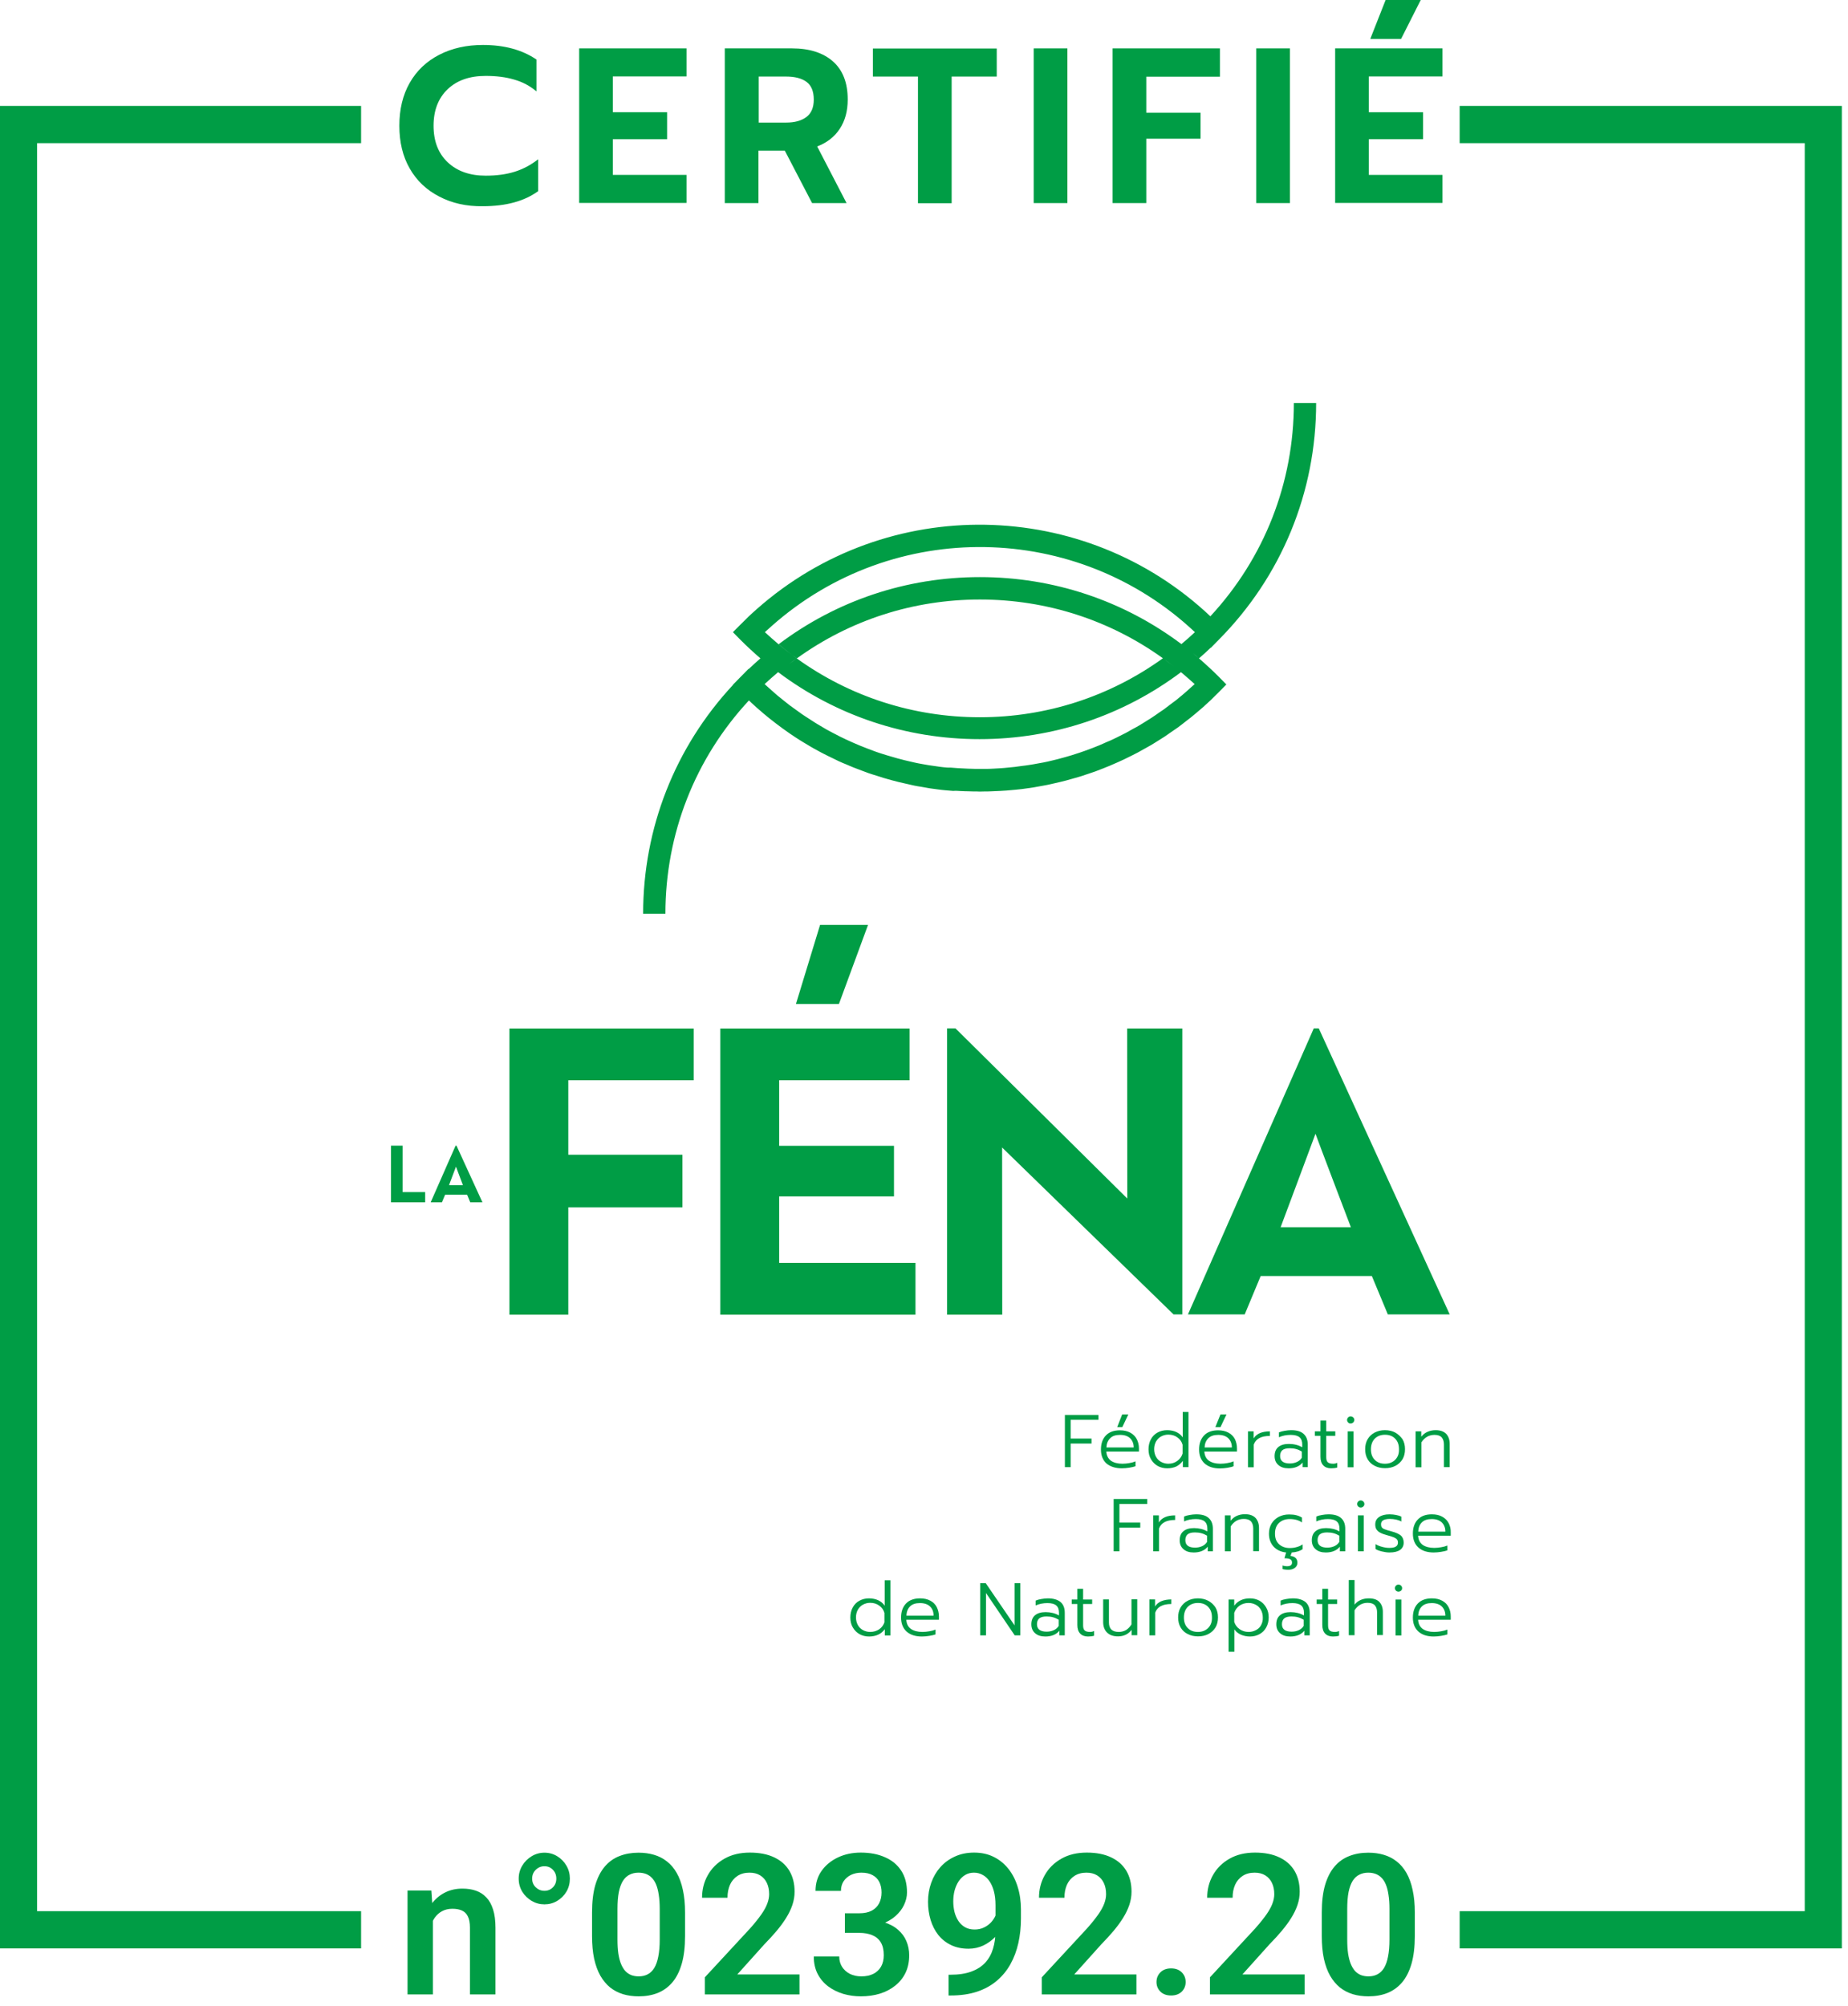
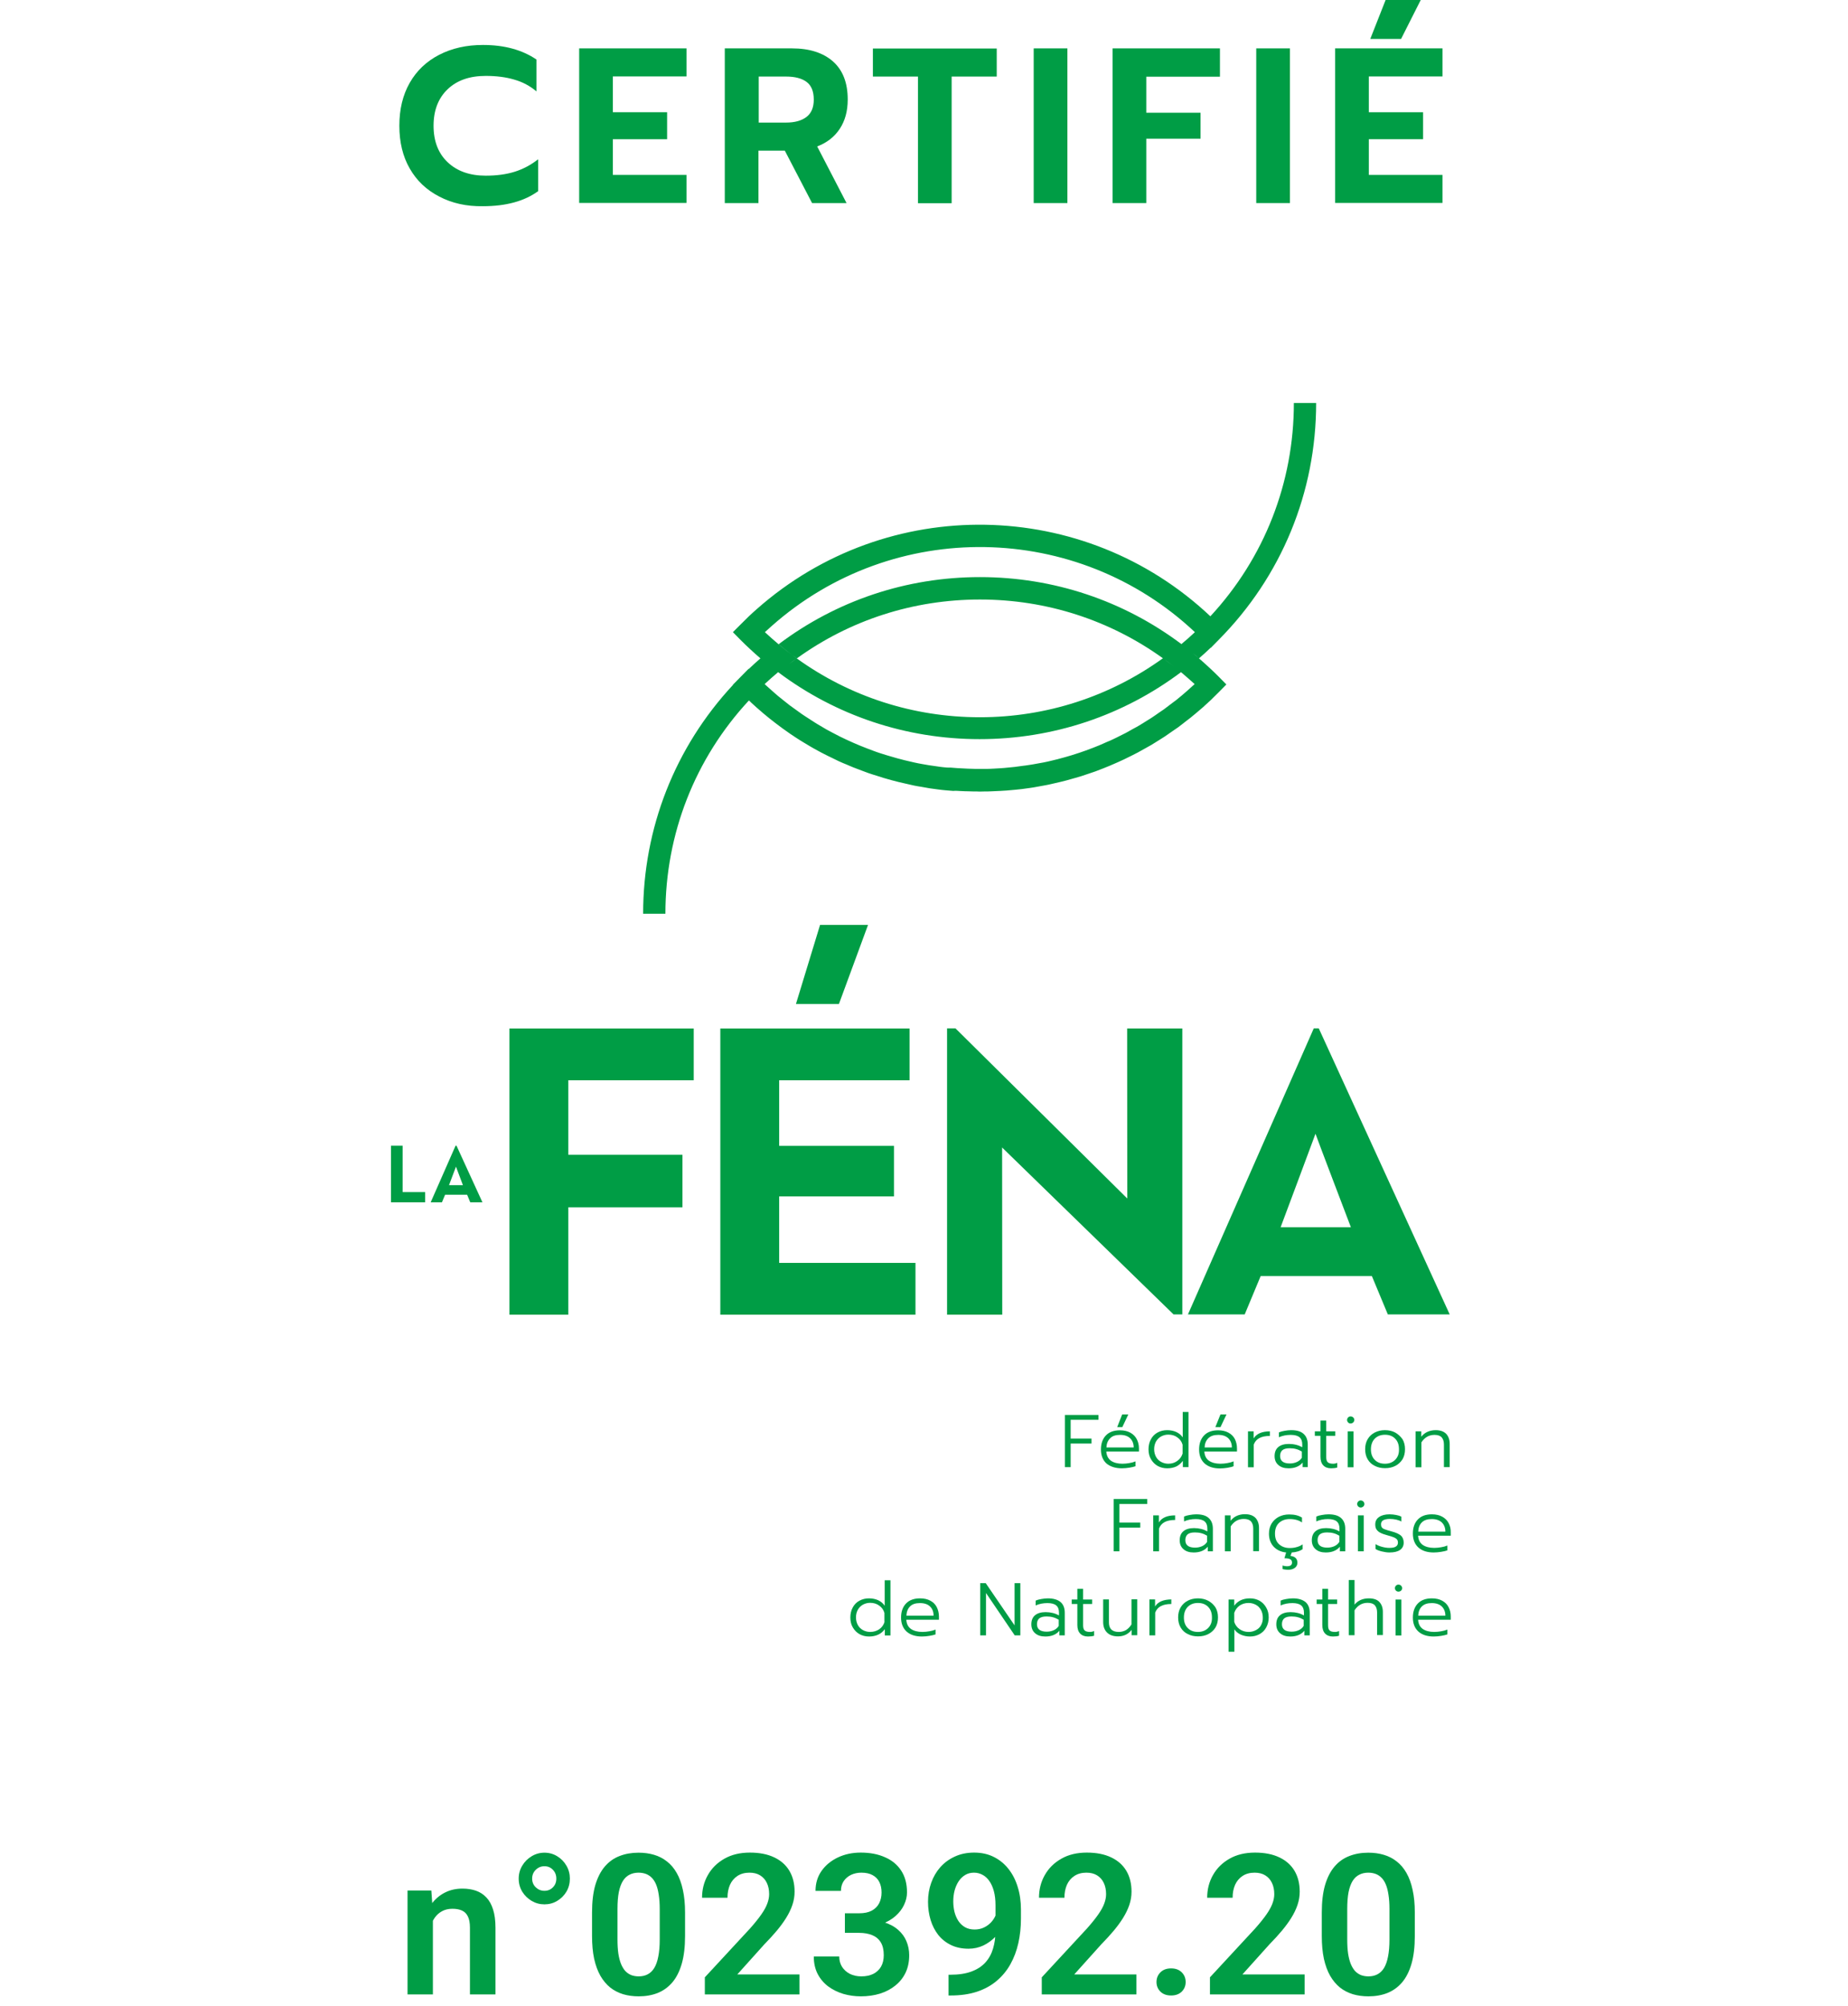
<svg xmlns="http://www.w3.org/2000/svg" width="141" height="153" viewBox="0 0 141 153" fill="none">
-   <path d="M0 148.62V8.08H27.55V10.92H2.83V145.78H27.55H111.37H137.7V10.92H111.37V8.08H140.53V148.62H111.37V145.78H27.55V148.62H0Z" fill="#009D45" />
  <path d="M33.029 145.897V152.13H31.095V144.205H32.911L33.029 145.897ZM32.721 147.882H32.15C32.154 147.306 32.233 146.783 32.384 146.315C32.535 145.846 32.748 145.443 33.021 145.106C33.3 144.769 33.629 144.51 34.01 144.33C34.391 144.149 34.816 144.059 35.284 144.059C35.665 144.059 36.01 144.112 36.317 144.22C36.625 144.327 36.888 144.498 37.108 144.733C37.333 144.967 37.504 145.275 37.621 145.655C37.743 146.031 37.804 146.495 37.804 147.047V152.13H35.856V147.032C35.856 146.671 35.802 146.385 35.695 146.175C35.592 145.965 35.441 145.817 35.24 145.729C35.045 145.641 34.803 145.597 34.515 145.597C34.218 145.597 33.956 145.658 33.732 145.78C33.512 145.897 33.326 146.061 33.175 146.271C33.029 146.481 32.916 146.722 32.838 146.996C32.76 147.269 32.721 147.565 32.721 147.882Z" fill="#009D45" />
  <path d="M39.576 143.297C39.576 142.936 39.667 142.606 39.847 142.308C40.028 142.005 40.267 141.766 40.565 141.59C40.863 141.41 41.188 141.319 41.539 141.319C41.896 141.319 42.221 141.41 42.513 141.59C42.806 141.766 43.041 142.005 43.217 142.308C43.392 142.606 43.48 142.936 43.48 143.297C43.48 143.663 43.392 143.995 43.217 144.293C43.041 144.586 42.806 144.82 42.513 144.996C42.221 145.172 41.896 145.26 41.539 145.26C41.188 145.26 40.863 145.172 40.565 144.996C40.267 144.82 40.028 144.586 39.847 144.293C39.667 143.995 39.576 143.663 39.576 143.297ZM40.602 143.297C40.602 143.561 40.695 143.783 40.88 143.963C41.066 144.139 41.285 144.227 41.539 144.227C41.798 144.227 42.013 144.139 42.184 143.963C42.36 143.788 42.447 143.566 42.447 143.297C42.447 143.028 42.36 142.804 42.184 142.623C42.013 142.442 41.798 142.352 41.539 142.352C41.285 142.352 41.066 142.442 40.88 142.623C40.695 142.804 40.602 143.028 40.602 143.297Z" fill="#009D45" />
  <path d="M52.269 145.882V147.677C52.269 148.497 52.186 149.198 52.02 149.779C51.854 150.36 51.615 150.836 51.303 151.207C50.99 151.573 50.617 151.844 50.182 152.02C49.747 152.191 49.264 152.276 48.732 152.276C48.307 152.276 47.911 152.223 47.545 152.115C47.179 152.003 46.849 151.832 46.556 151.603C46.268 151.368 46.019 151.07 45.809 150.709C45.604 150.348 45.446 149.916 45.333 149.413C45.226 148.91 45.172 148.331 45.172 147.677V145.882C45.172 145.062 45.255 144.364 45.421 143.788C45.592 143.212 45.834 142.74 46.146 142.374C46.459 142.008 46.832 141.742 47.267 141.576C47.701 141.405 48.185 141.319 48.717 141.319C49.147 141.319 49.542 141.373 49.904 141.481C50.27 141.588 50.597 141.756 50.885 141.986C51.178 142.211 51.427 142.504 51.632 142.865C51.837 143.221 51.993 143.651 52.101 144.154C52.213 144.652 52.269 145.228 52.269 145.882ZM50.336 147.941V145.611C50.336 145.201 50.311 144.845 50.263 144.542C50.218 144.234 50.153 143.973 50.065 143.758C49.977 143.544 49.867 143.37 49.735 143.238C49.603 143.102 49.452 143.002 49.281 142.938C49.11 142.875 48.922 142.843 48.717 142.843C48.463 142.843 48.236 142.894 48.036 142.997C47.836 143.094 47.667 143.251 47.531 143.465C47.394 143.68 47.289 143.966 47.216 144.322C47.147 144.674 47.113 145.104 47.113 145.611V147.941C47.113 148.351 47.135 148.71 47.179 149.017C47.228 149.325 47.296 149.588 47.384 149.808C47.477 150.028 47.587 150.209 47.714 150.35C47.846 150.487 47.997 150.589 48.168 150.658C48.339 150.721 48.527 150.753 48.732 150.753C48.99 150.753 49.218 150.702 49.413 150.599C49.613 150.497 49.782 150.336 49.918 150.116C50.055 149.891 50.157 149.601 50.226 149.244C50.299 148.883 50.336 148.448 50.336 147.941Z" fill="#009D45" />
  <path d="M61 150.607V152.13H53.778V150.826L57.242 147.084C57.604 146.673 57.889 146.317 58.099 146.014C58.309 145.712 58.458 145.438 58.546 145.194C58.639 144.945 58.685 144.708 58.685 144.484C58.685 144.156 58.627 143.871 58.51 143.627C58.392 143.378 58.221 143.185 57.997 143.048C57.777 142.911 57.506 142.843 57.184 142.843C56.827 142.843 56.522 142.926 56.268 143.092C56.019 143.253 55.829 143.478 55.697 143.766C55.57 144.054 55.507 144.383 55.507 144.755H53.566C53.566 144.125 53.712 143.551 54.005 143.033C54.298 142.511 54.718 142.093 55.265 141.781C55.812 141.468 56.461 141.312 57.213 141.312C57.946 141.312 58.566 141.434 59.074 141.678C59.581 141.918 59.967 142.259 60.231 142.704C60.494 143.148 60.626 143.678 60.626 144.293C60.626 144.635 60.57 144.972 60.458 145.304C60.346 145.636 60.187 145.965 59.982 146.293C59.782 146.615 59.542 146.942 59.264 147.274C58.986 147.606 58.675 147.945 58.334 148.292L56.254 150.607H61Z" fill="#009D45" />
  <path d="M64.464 145.941H65.555C65.941 145.941 66.258 145.875 66.508 145.743C66.761 145.607 66.95 145.421 67.072 145.187C67.198 144.947 67.262 144.671 67.262 144.359C67.262 144.051 67.206 143.785 67.094 143.561C66.981 143.331 66.81 143.155 66.581 143.033C66.356 142.906 66.068 142.843 65.717 142.843C65.433 142.843 65.172 142.899 64.933 143.011C64.698 143.124 64.51 143.285 64.369 143.495C64.232 143.7 64.164 143.946 64.164 144.234H62.223C62.223 143.658 62.374 143.153 62.677 142.718C62.985 142.279 63.4 141.935 63.922 141.686C64.445 141.437 65.028 141.312 65.673 141.312C66.376 141.312 66.991 141.429 67.518 141.664C68.05 141.893 68.463 142.233 68.756 142.682C69.054 143.131 69.203 143.688 69.203 144.352C69.203 144.669 69.127 144.986 68.976 145.304C68.829 145.616 68.612 145.9 68.324 146.153C68.041 146.402 67.692 146.605 67.277 146.761C66.867 146.913 66.395 146.988 65.863 146.988H64.464V145.941ZM64.464 147.435V146.402H65.863C66.464 146.402 66.984 146.473 67.423 146.615C67.867 146.752 68.234 146.947 68.522 147.201C68.81 147.45 69.022 147.74 69.159 148.072C69.3 148.404 69.371 148.761 69.371 149.142C69.371 149.64 69.279 150.084 69.093 150.475C68.907 150.86 68.646 151.188 68.309 151.456C67.977 151.725 67.587 151.93 67.138 152.071C66.688 152.208 66.202 152.276 65.68 152.276C65.226 152.276 64.784 152.215 64.354 152.093C63.929 151.966 63.546 151.778 63.204 151.529C62.862 151.275 62.592 150.958 62.391 150.577C62.191 150.192 62.091 149.745 62.091 149.237H64.032C64.032 149.53 64.103 149.791 64.244 150.021C64.391 150.25 64.591 150.431 64.845 150.563C65.104 150.69 65.394 150.753 65.717 150.753C66.073 150.753 66.378 150.69 66.632 150.563C66.891 150.431 67.089 150.245 67.225 150.006C67.362 149.762 67.43 149.471 67.43 149.134C67.43 148.734 67.355 148.409 67.203 148.16C67.052 147.911 66.835 147.728 66.552 147.611C66.273 147.494 65.941 147.435 65.555 147.435H64.464Z" fill="#009D45" />
  <path d="M72.374 150.629H72.513C73.143 150.629 73.675 150.548 74.11 150.387C74.55 150.226 74.904 149.999 75.172 149.706C75.446 149.408 75.643 149.054 75.765 148.644C75.892 148.229 75.956 147.77 75.956 147.267V145.333C75.956 144.923 75.914 144.564 75.831 144.256C75.748 143.944 75.631 143.683 75.48 143.473C75.333 143.263 75.16 143.107 74.96 143.004C74.76 142.897 74.545 142.843 74.315 142.843C74.061 142.843 73.837 142.901 73.641 143.019C73.446 143.136 73.28 143.297 73.143 143.502C73.011 143.702 72.909 143.934 72.836 144.198C72.767 144.462 72.733 144.74 72.733 145.033C72.733 145.316 72.765 145.587 72.828 145.846C72.897 146.105 72.997 146.334 73.129 146.534C73.265 146.734 73.436 146.893 73.641 147.01C73.846 147.123 74.086 147.179 74.359 147.179C74.618 147.179 74.852 147.13 75.062 147.032C75.277 146.93 75.463 146.796 75.619 146.63C75.775 146.459 75.895 146.271 75.978 146.066C76.066 145.856 76.115 145.643 76.124 145.428L76.805 145.721C76.805 146.078 76.73 146.429 76.578 146.776C76.432 147.123 76.224 147.438 75.956 147.721C75.692 147.999 75.385 148.224 75.033 148.395C74.681 148.561 74.303 148.644 73.898 148.644C73.395 148.644 72.95 148.551 72.565 148.365C72.179 148.18 71.854 147.923 71.591 147.596C71.332 147.264 71.136 146.883 71.005 146.454C70.873 146.019 70.807 145.555 70.807 145.062C70.807 144.549 70.888 144.068 71.049 143.619C71.21 143.165 71.442 142.767 71.744 142.425C72.052 142.079 72.423 141.808 72.858 141.612C73.292 141.412 73.781 141.312 74.323 141.312C74.884 141.312 75.385 141.422 75.824 141.642C76.263 141.861 76.637 142.167 76.945 142.557C77.252 142.943 77.487 143.4 77.648 143.927C77.814 144.454 77.897 145.03 77.897 145.655V146.337C77.897 146.996 77.831 147.621 77.699 148.212C77.567 148.802 77.365 149.342 77.091 149.83C76.818 150.318 76.469 150.741 76.044 151.097C75.624 151.454 75.121 151.73 74.535 151.925C73.954 152.115 73.29 152.211 72.543 152.211H72.374V150.629Z" fill="#009D45" />
  <path d="M86.708 150.607V152.13H79.486V150.826L82.95 147.084C83.312 146.673 83.597 146.317 83.807 146.014C84.017 145.712 84.166 145.438 84.254 145.194C84.347 144.945 84.393 144.708 84.393 144.484C84.393 144.156 84.335 143.871 84.218 143.627C84.1 143.378 83.929 143.185 83.705 143.048C83.485 142.911 83.214 142.843 82.892 142.843C82.535 142.843 82.23 142.926 81.976 143.092C81.727 143.253 81.537 143.478 81.405 143.766C81.278 144.054 81.215 144.383 81.215 144.755H79.274C79.274 144.125 79.42 143.551 79.713 143.033C80.006 142.511 80.426 142.093 80.973 141.781C81.52 141.468 82.169 141.312 82.921 141.312C83.654 141.312 84.274 141.434 84.781 141.678C85.289 141.918 85.675 142.259 85.939 142.704C86.202 143.148 86.334 143.678 86.334 144.293C86.334 144.635 86.278 144.972 86.166 145.304C86.053 145.636 85.895 145.965 85.69 146.293C85.49 146.615 85.25 146.942 84.972 147.274C84.694 147.606 84.383 147.945 84.042 148.292L81.962 150.607H86.708Z" fill="#009D45" />
  <path d="M88.239 151.185C88.239 150.892 88.339 150.646 88.539 150.445C88.739 150.245 89.01 150.145 89.352 150.145C89.694 150.145 89.965 150.245 90.165 150.445C90.365 150.646 90.465 150.892 90.465 151.185C90.465 151.473 90.365 151.717 90.165 151.918C89.965 152.113 89.694 152.211 89.352 152.211C89.01 152.211 88.739 152.113 88.539 151.918C88.339 151.717 88.239 151.473 88.239 151.185Z" fill="#009D45" />
  <path d="M99.54 150.607V152.13H92.318V150.826L95.782 147.084C96.144 146.673 96.429 146.317 96.639 146.014C96.849 145.712 96.998 145.438 97.086 145.194C97.179 144.945 97.225 144.708 97.225 144.484C97.225 144.156 97.167 143.871 97.05 143.627C96.932 143.378 96.761 143.185 96.537 143.048C96.317 142.911 96.046 142.843 95.724 142.843C95.367 142.843 95.062 142.926 94.808 143.092C94.559 143.253 94.369 143.478 94.237 143.766C94.11 144.054 94.047 144.383 94.047 144.755H92.106C92.106 144.125 92.252 143.551 92.545 143.033C92.838 142.511 93.258 142.093 93.805 141.781C94.352 141.468 95.001 141.312 95.753 141.312C96.486 141.312 97.106 141.434 97.614 141.678C98.121 141.918 98.507 142.259 98.771 142.704C99.034 143.148 99.166 143.678 99.166 144.293C99.166 144.635 99.11 144.972 98.998 145.304C98.885 145.636 98.727 145.965 98.522 146.293C98.322 146.615 98.082 146.942 97.804 147.274C97.526 147.606 97.216 147.945 96.874 148.292L94.794 150.607H99.54Z" fill="#009D45" />
  <path d="M107.948 145.882V147.677C107.948 148.497 107.865 149.198 107.699 149.779C107.533 150.36 107.294 150.836 106.981 151.207C106.669 151.573 106.295 151.844 105.861 152.02C105.426 152.191 104.943 152.276 104.41 152.276C103.986 152.276 103.59 152.223 103.224 152.115C102.858 152.003 102.528 151.832 102.235 151.603C101.947 151.368 101.698 151.07 101.488 150.709C101.283 150.348 101.124 149.916 101.012 149.413C100.905 148.91 100.851 148.331 100.851 147.677V145.882C100.851 145.062 100.934 144.364 101.1 143.788C101.271 143.212 101.512 142.74 101.825 142.374C102.137 142.008 102.511 141.742 102.946 141.576C103.38 141.405 103.864 141.319 104.396 141.319C104.825 141.319 105.221 141.373 105.582 141.481C105.948 141.588 106.276 141.756 106.564 141.986C106.857 142.211 107.106 142.504 107.311 142.865C107.516 143.221 107.672 143.651 107.78 144.154C107.892 144.652 107.948 145.228 107.948 145.882ZM106.014 147.941V145.611C106.014 145.201 105.99 144.845 105.941 144.542C105.897 144.234 105.831 143.973 105.743 143.758C105.656 143.544 105.546 143.37 105.414 143.238C105.282 143.102 105.131 143.002 104.96 142.938C104.789 142.875 104.601 142.843 104.396 142.843C104.142 142.843 103.915 142.894 103.715 142.997C103.514 143.094 103.346 143.251 103.209 143.465C103.073 143.68 102.968 143.966 102.894 144.322C102.826 144.674 102.792 145.104 102.792 145.611V147.941C102.792 148.351 102.814 148.71 102.858 149.017C102.906 149.325 102.975 149.588 103.063 149.808C103.156 150.028 103.265 150.209 103.392 150.35C103.524 150.487 103.676 150.589 103.846 150.658C104.017 150.721 104.205 150.753 104.41 150.753C104.669 150.753 104.896 150.702 105.092 150.599C105.292 150.497 105.46 150.336 105.597 150.116C105.734 149.891 105.836 149.601 105.905 149.244C105.978 148.883 106.014 148.448 106.014 147.941Z" fill="#009D45" />
  <path d="M81.25 111.91H81.69V110.11H83.28V109.73H81.69V108.3H83.81V107.93H81.25V111.91Z" fill="#009D45" />
  <path d="M85.6 112C85.79 112 85.98 111.98 86.17 111.95C86.37 111.92 86.52 111.88 86.64 111.84V111.47C86.5 111.53 86.35 111.57 86.17 111.6C86 111.63 85.82 111.65 85.64 111.65C85.27 111.65 84.98 111.57 84.76 111.42C84.55 111.26 84.43 111.03 84.41 110.72H86.9V110.48C86.9 110.21 86.84 109.98 86.73 109.77C86.62 109.56 86.46 109.4 86.24 109.28C86.02 109.16 85.76 109.1 85.45 109.1C84.99 109.1 84.63 109.23 84.38 109.49C84.13 109.75 84 110.11 84 110.56C84 111.02 84.14 111.37 84.42 111.63C84.71 111.87 85.1 112 85.6 112ZM84.7 109.71C84.87 109.53 85.13 109.45 85.46 109.45C85.8 109.45 86.05 109.54 86.23 109.71C86.4 109.88 86.5 110.11 86.5 110.41H84.42C84.43 110.12 84.52 109.89 84.7 109.71Z" fill="#009D45" />
  <path d="M85.63 108.86L86.09 107.89H85.62L85.24 108.86H85.63Z" fill="#009D45" />
  <path d="M90.25 111.43V111.91H90.68V107.7H90.24V109.64C90.12 109.46 89.96 109.33 89.75 109.23C89.55 109.14 89.31 109.09 89.05 109.09C88.78 109.09 88.54 109.15 88.32 109.27C88.1 109.39 87.93 109.56 87.81 109.79C87.69 110.01 87.63 110.27 87.63 110.55C87.63 110.84 87.69 111.09 87.82 111.31C87.95 111.53 88.12 111.7 88.33 111.82C88.55 111.94 88.79 112 89.06 112C89.32 112 89.55 111.95 89.75 111.86C89.93 111.77 90.1 111.63 90.25 111.43ZM89.14 111.65C88.94 111.65 88.76 111.6 88.59 111.51C88.43 111.42 88.29 111.29 88.2 111.12C88.11 110.95 88.06 110.76 88.06 110.54C88.06 110.32 88.11 110.13 88.2 109.96C88.3 109.79 88.43 109.66 88.59 109.57C88.76 109.48 88.94 109.43 89.14 109.43C89.41 109.43 89.64 109.5 89.83 109.64C90.03 109.78 90.16 109.96 90.23 110.2V110.88C90.15 111.12 90.02 111.3 89.82 111.44C89.63 111.58 89.4 111.65 89.14 111.65Z" fill="#009D45" />
  <path d="M93.12 108.86L93.58 107.89H93.12L92.73 108.86H93.12Z" fill="#009D45" />
  <path d="M94.12 111.84V111.47C93.98 111.53 93.83 111.57 93.65 111.6C93.48 111.63 93.3 111.65 93.12 111.65C92.75 111.65 92.46 111.57 92.24 111.42C92.02 111.26 91.91 111.03 91.89 110.72H94.38V110.48C94.38 110.21 94.32 109.98 94.22 109.77C94.11 109.56 93.95 109.4 93.73 109.28C93.51 109.16 93.25 109.1 92.94 109.1C92.48 109.1 92.12 109.23 91.87 109.49C91.62 109.75 91.49 110.11 91.49 110.56C91.49 111.02 91.63 111.37 91.91 111.63C92.19 111.88 92.58 112.01 93.08 112.01C93.27 112.01 93.46 111.99 93.65 111.96C93.86 111.92 94.01 111.89 94.12 111.84ZM92.19 109.71C92.37 109.53 92.62 109.45 92.95 109.45C93.29 109.45 93.54 109.54 93.72 109.71C93.89 109.88 93.99 110.11 93.99 110.41H91.91C91.92 110.12 92.01 109.89 92.19 109.71Z" fill="#009D45" />
  <path d="M95.22 109.18V111.92H95.66V110.19C95.82 109.75 96.22 109.53 96.89 109.53V109.18C96.29 109.18 95.87 109.36 95.65 109.72V109.18H95.22Z" fill="#009D45" />
  <path d="M99.78 111.91V110.19C99.78 109.84 99.68 109.57 99.47 109.38C99.26 109.18 98.94 109.09 98.51 109.09C98.35 109.09 98.18 109.11 98.01 109.14C97.83 109.17 97.69 109.21 97.58 109.26V109.63C97.85 109.51 98.15 109.45 98.48 109.45C98.78 109.45 99.01 109.51 99.15 109.63C99.29 109.75 99.36 109.93 99.36 110.18V110.39C99.07 110.23 98.73 110.14 98.34 110.14C97.99 110.14 97.72 110.22 97.53 110.38C97.34 110.54 97.25 110.77 97.25 111.07C97.25 111.36 97.35 111.59 97.54 111.75C97.73 111.92 97.99 112 98.32 112C98.79 112 99.15 111.85 99.39 111.56V111.91H99.78ZM99.34 111.17C99.26 111.32 99.13 111.43 98.97 111.51C98.8 111.59 98.62 111.63 98.41 111.63C97.92 111.63 97.67 111.44 97.67 111.06C97.67 110.86 97.73 110.72 97.84 110.62C97.96 110.52 98.14 110.47 98.4 110.47C98.58 110.47 98.75 110.49 98.89 110.53C99.04 110.57 99.18 110.63 99.33 110.72V111.17H99.34Z" fill="#009D45" />
  <path d="M100.96 111.77C101.1 111.92 101.3 112 101.56 112C101.75 112 101.9 111.98 102.03 111.94V111.58C101.92 111.63 101.82 111.65 101.72 111.65C101.52 111.65 101.38 111.61 101.3 111.53C101.22 111.45 101.19 111.32 101.19 111.13V109.52H101.88V109.18H101.19V108.36H100.75V109.18H100.32V109.52H100.75V111.12C100.75 111.4 100.82 111.62 100.96 111.77Z" fill="#009D45" />
  <path d="M103.27 109.18H102.83V111.92H103.27V109.18Z" fill="#009D45" />
  <path d="M103.05 108.58C103.13 108.58 103.19 108.55 103.25 108.5C103.3 108.45 103.33 108.38 103.33 108.31C103.33 108.23 103.3 108.17 103.25 108.12C103.19 108.07 103.13 108.04 103.05 108.04C102.97 108.04 102.91 108.07 102.86 108.12C102.81 108.17 102.78 108.24 102.78 108.31C102.78 108.39 102.81 108.45 102.86 108.5C102.91 108.56 102.97 108.58 103.05 108.58Z" fill="#009D45" />
  <path d="M106.45 109.27C106.22 109.15 105.96 109.09 105.67 109.09C105.38 109.09 105.12 109.15 104.89 109.27C104.66 109.39 104.48 109.56 104.35 109.78C104.22 110 104.16 110.26 104.16 110.54C104.16 110.83 104.22 111.09 104.35 111.31C104.48 111.53 104.66 111.7 104.89 111.81C105.12 111.93 105.38 111.99 105.68 111.99C105.98 111.99 106.24 111.93 106.47 111.81C106.7 111.69 106.88 111.52 107.01 111.31C107.14 111.09 107.2 110.84 107.2 110.54C107.2 110.25 107.14 110 107.01 109.78C106.86 109.57 106.68 109.4 106.45 109.27ZM106.45 111.35C106.25 111.55 105.99 111.65 105.67 111.65C105.34 111.65 105.08 111.55 104.89 111.35C104.69 111.15 104.6 110.88 104.6 110.55C104.6 110.21 104.7 109.94 104.89 109.74C105.09 109.54 105.35 109.44 105.67 109.44C106 109.44 106.26 109.54 106.45 109.74C106.65 109.94 106.74 110.21 106.74 110.55C106.75 110.89 106.65 111.15 106.45 111.35Z" fill="#009D45" />
  <path d="M110.61 111.91V110.14C110.61 109.82 110.52 109.57 110.35 109.38C110.17 109.19 109.9 109.09 109.54 109.09C109.32 109.09 109.12 109.13 108.93 109.21C108.74 109.29 108.58 109.42 108.44 109.59V109.18H108.01V111.92H108.45V110.02C108.7 109.64 109.03 109.45 109.45 109.45C109.7 109.45 109.88 109.51 110 109.64C110.11 109.77 110.17 109.95 110.17 110.18V111.91H110.61Z" fill="#009D45" />
  <path d="M84.97 118.33H85.41V116.52H87V116.14H85.41V114.72H87.53V114.34H84.97V118.33Z" fill="#009D45" />
  <path d="M88.42 116.13V115.59H87.99V118.33H88.43V116.6C88.59 116.16 88.99 115.94 89.66 115.94V115.59C89.05 115.59 88.64 115.77 88.42 116.13Z" fill="#009D45" />
  <path d="M92.54 118.33V116.61C92.54 116.26 92.44 115.99 92.23 115.8C92.02 115.6 91.7 115.51 91.27 115.51C91.11 115.51 90.94 115.53 90.77 115.56C90.59 115.59 90.45 115.63 90.34 115.68V116.05C90.61 115.93 90.91 115.87 91.24 115.87C91.54 115.87 91.77 115.93 91.91 116.05C92.05 116.17 92.12 116.35 92.12 116.6V116.81C91.83 116.65 91.49 116.56 91.1 116.56C90.75 116.56 90.48 116.64 90.29 116.8C90.1 116.96 90.01 117.19 90.01 117.49C90.01 117.78 90.11 118.01 90.3 118.17C90.49 118.34 90.75 118.42 91.08 118.42C91.55 118.42 91.91 118.27 92.15 117.98V118.33H92.54ZM92.11 117.59C92.03 117.74 91.9 117.85 91.74 117.93C91.57 118.01 91.39 118.05 91.18 118.05C90.69 118.05 90.44 117.86 90.44 117.48C90.44 117.28 90.5 117.14 90.61 117.04C90.73 116.94 90.91 116.89 91.17 116.89C91.35 116.89 91.52 116.91 91.66 116.95C91.81 116.99 91.95 117.05 92.1 117.14V117.59H92.11Z" fill="#009D45" />
  <path d="M93.9 116.43C94.15 116.05 94.48 115.86 94.9 115.86C95.15 115.86 95.33 115.92 95.45 116.05C95.56 116.18 95.62 116.36 95.62 116.59V118.32H96.06V116.55C96.06 116.23 95.97 115.98 95.8 115.79C95.62 115.6 95.35 115.5 94.99 115.5C94.77 115.5 94.57 115.54 94.38 115.62C94.19 115.7 94.03 115.83 93.89 116V115.59H93.46V118.33H93.9V116.43Z" fill="#009D45" />
  <path d="M98 118.86C98.21 118.86 98.36 118.89 98.45 118.94C98.54 118.99 98.58 119.08 98.58 119.19C98.58 119.38 98.45 119.47 98.19 119.47C98.13 119.47 98.07 119.46 98.01 119.45C97.95 119.44 97.9 119.43 97.86 119.41V119.68C97.9 119.7 97.96 119.71 98.04 119.72C98.12 119.73 98.2 119.74 98.28 119.74C98.5 119.74 98.67 119.69 98.8 119.59C98.93 119.49 98.99 119.36 98.99 119.2C98.99 118.9 98.81 118.72 98.46 118.68L98.56 118.42C98.73 118.41 98.89 118.38 99.02 118.34C99.16 118.3 99.28 118.24 99.39 118.17V117.8C99.25 117.9 99.09 117.97 98.93 118.01C98.77 118.06 98.59 118.08 98.39 118.08C98.07 118.08 97.8 117.98 97.59 117.79C97.38 117.6 97.28 117.33 97.28 116.98C97.28 116.63 97.38 116.36 97.59 116.16C97.8 115.97 98.07 115.87 98.4 115.87C98.79 115.87 99.1 115.96 99.34 116.13V115.76C99.21 115.68 99.07 115.62 98.91 115.58C98.75 115.54 98.57 115.52 98.36 115.52C98.07 115.52 97.81 115.58 97.57 115.7C97.34 115.82 97.16 115.99 97.02 116.21C96.89 116.43 96.82 116.69 96.82 116.98C96.82 117.39 96.94 117.72 97.18 117.98C97.42 118.23 97.74 118.38 98.13 118.42L98 118.86Z" fill="#009D45" />
  <path d="M101.36 115.51C101.2 115.51 101.03 115.53 100.86 115.56C100.68 115.59 100.54 115.63 100.43 115.68V116.05C100.7 115.93 101 115.87 101.32 115.87C101.62 115.87 101.85 115.93 101.99 116.05C102.13 116.17 102.2 116.35 102.2 116.6V116.81C101.91 116.65 101.57 116.56 101.18 116.56C100.83 116.56 100.56 116.64 100.37 116.8C100.18 116.96 100.09 117.19 100.09 117.49C100.09 117.78 100.19 118.01 100.38 118.17C100.57 118.34 100.83 118.42 101.16 118.42C101.63 118.42 101.99 118.27 102.23 117.98V118.33H102.64V116.61C102.64 116.26 102.54 115.99 102.33 115.8C102.11 115.6 101.79 115.51 101.36 115.51ZM102.2 117.59C102.12 117.74 101.99 117.85 101.83 117.93C101.66 118.01 101.48 118.05 101.27 118.05C100.78 118.05 100.53 117.86 100.53 117.48C100.53 117.28 100.59 117.14 100.7 117.04C100.82 116.94 101 116.89 101.26 116.89C101.44 116.89 101.61 116.91 101.75 116.95C101.9 116.99 102.04 117.05 102.19 117.14V117.59H102.2Z" fill="#009D45" />
  <path d="M104.05 115.59H103.61V118.33H104.05V115.59Z" fill="#009D45" />
  <path d="M104.02 114.53C103.96 114.48 103.9 114.45 103.82 114.45C103.74 114.45 103.68 114.48 103.63 114.53C103.58 114.58 103.55 114.65 103.55 114.72C103.55 114.8 103.58 114.86 103.63 114.91C103.68 114.96 103.75 114.99 103.82 114.99C103.9 114.99 103.96 114.96 104.02 114.91C104.08 114.86 104.1 114.79 104.1 114.72C104.1 114.65 104.07 114.58 104.02 114.53Z" fill="#009D45" />
  <path d="M106.17 116.81C105.93 116.75 105.76 116.69 105.65 116.65C105.54 116.61 105.47 116.56 105.43 116.5C105.39 116.45 105.37 116.37 105.37 116.27C105.37 116.13 105.43 116.02 105.54 115.96C105.65 115.9 105.82 115.86 106.04 115.86C106.21 115.86 106.37 115.88 106.52 115.91C106.68 115.95 106.81 115.99 106.92 116.06V115.69C106.81 115.63 106.68 115.59 106.52 115.56C106.36 115.53 106.19 115.51 106.02 115.51C105.69 115.51 105.42 115.58 105.23 115.71C105.03 115.84 104.93 116.03 104.93 116.28C104.93 116.44 104.96 116.57 105.03 116.67C105.1 116.77 105.2 116.86 105.33 116.92C105.46 116.99 105.64 117.05 105.86 117.11C106.08 117.17 106.25 117.22 106.36 117.27C106.47 117.32 106.54 117.37 106.59 117.43C106.64 117.49 106.66 117.57 106.66 117.67C106.66 117.8 106.61 117.9 106.5 117.97C106.4 118.04 106.23 118.07 105.99 118.07C105.82 118.07 105.63 118.04 105.45 117.99C105.26 117.94 105.09 117.87 104.95 117.78V118.15C105.06 118.23 105.22 118.29 105.43 118.34C105.64 118.39 105.83 118.42 106.01 118.42C106.38 118.42 106.65 118.35 106.83 118.22C107.01 118.09 107.1 117.9 107.1 117.67C107.1 117.45 107.03 117.27 106.9 117.14C106.75 117.01 106.51 116.9 106.17 116.81Z" fill="#009D45" />
  <path d="M110.53 116.18C110.42 115.97 110.26 115.81 110.04 115.69C109.82 115.57 109.56 115.51 109.25 115.51C108.79 115.51 108.43 115.64 108.18 115.9C107.93 116.16 107.8 116.52 107.8 116.97C107.8 117.43 107.94 117.78 108.22 118.04C108.5 118.29 108.89 118.42 109.39 118.42C109.58 118.42 109.77 118.4 109.96 118.37C110.16 118.34 110.31 118.3 110.43 118.26V117.89C110.29 117.95 110.14 117.99 109.96 118.02C109.79 118.05 109.61 118.07 109.43 118.07C109.06 118.07 108.77 117.99 108.55 117.84C108.33 117.68 108.22 117.45 108.2 117.14H110.69V116.9C110.7 116.63 110.64 116.39 110.53 116.18ZM108.21 116.82C108.22 116.54 108.31 116.3 108.48 116.13C108.66 115.95 108.91 115.87 109.24 115.87C109.58 115.87 109.83 115.96 110.01 116.13C110.18 116.3 110.28 116.53 110.28 116.83H108.21V116.82Z" fill="#009D45" />
  <path d="M67.49 122.47C67.37 122.29 67.21 122.16 67 122.06C66.8 121.97 66.56 121.92 66.3 121.92C66.03 121.92 65.79 121.98 65.57 122.1C65.35 122.22 65.18 122.39 65.06 122.62C64.94 122.84 64.88 123.1 64.88 123.38C64.88 123.67 64.94 123.92 65.07 124.14C65.2 124.36 65.37 124.53 65.58 124.65C65.8 124.77 66.04 124.83 66.31 124.83C66.57 124.83 66.8 124.78 67 124.69C67.2 124.6 67.37 124.46 67.51 124.27V124.75H67.94V120.54H67.5V122.47H67.49ZM67.49 123.72C67.41 123.96 67.28 124.14 67.08 124.28C66.88 124.41 66.66 124.48 66.39 124.48C66.19 124.48 66.01 124.43 65.84 124.34C65.68 124.25 65.54 124.12 65.45 123.95C65.36 123.78 65.31 123.59 65.31 123.37C65.31 123.15 65.36 122.96 65.45 122.79C65.55 122.62 65.68 122.49 65.84 122.4C66.01 122.31 66.19 122.26 66.39 122.26C66.66 122.26 66.89 122.33 67.08 122.47C67.28 122.61 67.41 122.79 67.48 123.03V123.72H67.49Z" fill="#009D45" />
  <path d="M70.99 122.1C70.77 121.98 70.51 121.92 70.2 121.92C69.74 121.92 69.38 122.05 69.13 122.31C68.88 122.57 68.75 122.93 68.75 123.38C68.75 123.84 68.89 124.19 69.17 124.45C69.45 124.7 69.84 124.83 70.34 124.83C70.53 124.83 70.72 124.81 70.91 124.78C71.11 124.75 71.26 124.71 71.38 124.67V124.3C71.24 124.36 71.09 124.4 70.91 124.43C70.74 124.46 70.56 124.48 70.38 124.48C70.01 124.48 69.72 124.4 69.5 124.25C69.28 124.09 69.17 123.86 69.15 123.55H71.64V123.31C71.64 123.04 71.58 122.81 71.48 122.6C71.37 122.38 71.21 122.22 70.99 122.1ZM69.16 123.23C69.17 122.95 69.26 122.71 69.43 122.54C69.6 122.36 69.86 122.28 70.19 122.28C70.53 122.28 70.79 122.37 70.96 122.54C71.14 122.71 71.23 122.94 71.23 123.24H69.16V123.23Z" fill="#009D45" />
  <path d="M77.41 123.98L75.21 120.76H74.79V124.74H75.23V121.51L77.42 124.74H77.85V120.76H77.41V123.98Z" fill="#009D45" />
  <path d="M79.95 121.92C79.79 121.92 79.62 121.94 79.45 121.97C79.27 122 79.13 122.04 79.02 122.09V122.46C79.29 122.34 79.59 122.28 79.92 122.28C80.22 122.28 80.45 122.34 80.59 122.46C80.73 122.58 80.8 122.76 80.8 123.01V123.22C80.51 123.06 80.17 122.97 79.78 122.97C79.43 122.97 79.16 123.05 78.97 123.21C78.78 123.37 78.69 123.6 78.69 123.9C78.69 124.19 78.79 124.42 78.98 124.58C79.17 124.75 79.43 124.83 79.76 124.83C80.23 124.83 80.59 124.68 80.83 124.39V124.74H81.24V123.02C81.24 122.67 81.14 122.4 80.93 122.21C80.71 122.02 80.38 121.92 79.95 121.92ZM80.79 124C80.71 124.15 80.58 124.26 80.42 124.34C80.25 124.42 80.07 124.46 79.86 124.46C79.37 124.46 79.12 124.27 79.12 123.89C79.12 123.69 79.18 123.55 79.29 123.45C79.41 123.35 79.59 123.3 79.85 123.3C80.03 123.3 80.2 123.32 80.34 123.36C80.49 123.4 80.63 123.46 80.78 123.55V124H80.79Z" fill="#009D45" />
  <path d="M82.75 124.36C82.67 124.28 82.64 124.15 82.64 123.96V122.35H83.33V122.01H82.64V121.19H82.2V122.01H81.77V122.35H82.2V123.95C82.2 124.23 82.27 124.45 82.41 124.6C82.55 124.75 82.75 124.83 83.01 124.83C83.2 124.83 83.35 124.81 83.48 124.77V124.41C83.37 124.46 83.27 124.48 83.17 124.48C82.97 124.48 82.83 124.44 82.75 124.36Z" fill="#009D45" />
  <path d="M86.33 123.91C86.2 124.11 86.06 124.25 85.91 124.34C85.75 124.43 85.57 124.48 85.36 124.48C84.86 124.48 84.61 124.24 84.61 123.76V122H84.17V123.73C84.17 124.06 84.27 124.33 84.46 124.52C84.66 124.72 84.94 124.82 85.3 124.82C85.74 124.82 86.09 124.65 86.34 124.32V124.73H86.77V121.99H86.33V123.91Z" fill="#009D45" />
  <path d="M88.13 122.54V122H87.7V124.74H88.14V123.01C88.3 122.57 88.7 122.35 89.37 122.35V122C88.76 122.01 88.35 122.18 88.13 122.54Z" fill="#009D45" />
  <path d="M92.18 122.1C91.95 121.98 91.69 121.92 91.4 121.92C91.11 121.92 90.85 121.98 90.62 122.1C90.39 122.22 90.21 122.39 90.08 122.61C89.95 122.83 89.89 123.09 89.89 123.37C89.89 123.66 89.95 123.92 90.08 124.14C90.21 124.36 90.39 124.53 90.62 124.64C90.85 124.76 91.11 124.82 91.41 124.82C91.71 124.82 91.97 124.76 92.2 124.64C92.43 124.52 92.61 124.35 92.74 124.14C92.87 123.92 92.93 123.67 92.93 123.37C92.93 123.08 92.87 122.83 92.74 122.61C92.59 122.39 92.41 122.22 92.18 122.1ZM92.18 124.18C91.98 124.38 91.72 124.48 91.4 124.48C91.07 124.48 90.81 124.38 90.62 124.18C90.42 123.98 90.33 123.71 90.33 123.38C90.33 123.04 90.43 122.77 90.62 122.57C90.82 122.37 91.08 122.27 91.4 122.27C91.73 122.27 91.99 122.37 92.18 122.57C92.38 122.77 92.47 123.04 92.47 123.38C92.48 123.71 92.38 123.98 92.18 124.18Z" fill="#009D45" />
  <path d="M96.1 122.1C95.88 121.98 95.64 121.92 95.37 121.92C94.84 121.92 94.44 122.11 94.17 122.48V122.01H93.74V125.99H94.18V124.28C94.3 124.46 94.46 124.59 94.68 124.69C94.89 124.78 95.12 124.83 95.37 124.83C95.64 124.83 95.88 124.77 96.1 124.65C96.32 124.53 96.49 124.36 96.61 124.14C96.73 123.92 96.8 123.67 96.8 123.38C96.8 123.09 96.74 122.84 96.61 122.62C96.48 122.39 96.31 122.22 96.1 122.1ZM96.22 123.96C96.13 124.13 96 124.25 95.83 124.34C95.66 124.43 95.48 124.48 95.27 124.48C95.01 124.48 94.78 124.41 94.58 124.27C94.38 124.13 94.24 123.94 94.17 123.71V123.03C94.25 122.79 94.39 122.61 94.58 122.47C94.78 122.34 95 122.27 95.26 122.27C95.47 122.27 95.65 122.32 95.82 122.41C95.99 122.5 96.11 122.63 96.21 122.8C96.3 122.97 96.35 123.16 96.35 123.38C96.36 123.6 96.31 123.79 96.22 123.96Z" fill="#009D45" />
  <path d="M98.64 121.92C98.48 121.92 98.31 121.94 98.14 121.97C97.96 122 97.82 122.04 97.71 122.09V122.46C97.98 122.34 98.28 122.28 98.61 122.28C98.91 122.28 99.14 122.34 99.28 122.46C99.42 122.58 99.49 122.76 99.49 123.01V123.22C99.2 123.06 98.86 122.97 98.47 122.97C98.12 122.97 97.85 123.05 97.66 123.21C97.47 123.37 97.38 123.6 97.38 123.9C97.38 124.19 97.48 124.42 97.67 124.58C97.86 124.75 98.12 124.83 98.45 124.83C98.92 124.83 99.28 124.68 99.52 124.39V124.74H99.93V123.02C99.93 122.67 99.83 122.4 99.62 122.21C99.39 122.02 99.07 121.92 98.64 121.92ZM99.48 124C99.4 124.15 99.27 124.26 99.11 124.34C98.94 124.42 98.76 124.46 98.55 124.46C98.06 124.46 97.81 124.27 97.81 123.89C97.81 123.69 97.87 123.55 97.98 123.45C98.1 123.35 98.28 123.3 98.54 123.3C98.72 123.3 98.89 123.32 99.03 123.36C99.18 123.4 99.32 123.46 99.47 123.55V124H99.48Z" fill="#009D45" />
  <path d="M101.44 124.36C101.36 124.28 101.33 124.15 101.33 123.96V122.35H102.02V122.01H101.33V121.19H100.89V122.01H100.46V122.35H100.89V123.95C100.89 124.23 100.96 124.45 101.1 124.6C101.24 124.75 101.44 124.83 101.7 124.83C101.89 124.83 102.04 124.81 102.17 124.77V124.41C102.06 124.46 101.96 124.48 101.86 124.48C101.65 124.48 101.52 124.44 101.44 124.36Z" fill="#009D45" />
  <path d="M104.44 121.92C103.98 121.92 103.61 122.08 103.35 122.4V120.52H102.91V124.73H103.35V122.83C103.6 122.45 103.93 122.26 104.35 122.26C104.6 122.26 104.78 122.32 104.9 122.45C105.01 122.58 105.07 122.76 105.07 122.99V124.72H105.51V122.95C105.51 122.63 105.42 122.38 105.24 122.19C105.07 122.01 104.8 121.92 104.44 121.92Z" fill="#009D45" />
  <path d="M106.92 122.01H106.48V124.75H106.92V122.01Z" fill="#009D45" />
  <path d="M106.7 120.87C106.62 120.87 106.56 120.9 106.51 120.95C106.46 121 106.43 121.07 106.43 121.14C106.43 121.22 106.46 121.28 106.51 121.33C106.56 121.38 106.63 121.41 106.7 121.41C106.78 121.41 106.84 121.38 106.9 121.33C106.96 121.28 106.98 121.21 106.98 121.14C106.98 121.06 106.95 121 106.9 120.95C106.84 120.89 106.77 120.87 106.7 120.87Z" fill="#009D45" />
  <path d="M110.04 122.1C109.82 121.98 109.56 121.92 109.25 121.92C108.79 121.92 108.43 122.05 108.18 122.31C107.93 122.57 107.8 122.93 107.8 123.38C107.8 123.84 107.94 124.19 108.22 124.45C108.5 124.7 108.89 124.83 109.39 124.83C109.58 124.83 109.77 124.81 109.96 124.78C110.16 124.75 110.31 124.71 110.43 124.67V124.3C110.29 124.36 110.14 124.4 109.96 124.43C109.79 124.46 109.61 124.48 109.43 124.48C109.06 124.48 108.77 124.4 108.55 124.25C108.33 124.09 108.22 123.86 108.2 123.55H110.69V123.31C110.69 123.04 110.64 122.81 110.53 122.6C110.42 122.38 110.26 122.22 110.04 122.1ZM108.21 123.23C108.22 122.95 108.31 122.71 108.48 122.54C108.66 122.36 108.91 122.28 109.24 122.28C109.58 122.28 109.83 122.37 110.01 122.54C110.18 122.71 110.28 122.94 110.28 123.24H108.21V123.23Z" fill="#009D45" />
  <path d="M73.31 60.34C73.51 60.35 73.71 60.36 73.91 60.36C74.11 60.37 74.31 60.37 74.51 60.37C74.59 60.37 74.66 60.38 74.74 60.38C74.88 60.38 75.02 60.37 75.16 60.37C75.32 60.37 75.48 60.37 75.65 60.36C75.87 60.35 76.09 60.34 76.32 60.33C76.48 60.32 76.64 60.31 76.8 60.3C77.02 60.28 77.24 60.26 77.47 60.24C77.63 60.22 77.79 60.21 77.95 60.19C78.17 60.16 78.39 60.13 78.61 60.1C78.77 60.08 78.93 60.05 79.09 60.02C79.31 59.98 79.53 59.94 79.75 59.9C79.91 59.87 80.07 59.84 80.23 59.8C80.45 59.75 80.66 59.7 80.88 59.65C81.04 59.61 81.2 59.57 81.36 59.53C81.57 59.47 81.79 59.41 82 59.35C82.16 59.3 82.32 59.26 82.48 59.21C82.69 59.14 82.9 59.07 83.11 59C83.27 58.95 83.43 58.89 83.58 58.84C83.79 58.76 84 58.68 84.2 58.6C84.36 58.54 84.51 58.48 84.67 58.41C84.88 58.32 85.08 58.23 85.29 58.14C85.44 58.07 85.6 58 85.75 57.93C85.95 57.83 86.16 57.73 86.36 57.63C86.51 57.55 86.66 57.48 86.81 57.4C87.01 57.29 87.21 57.18 87.42 57.06C87.56 56.98 87.71 56.9 87.85 56.82C88.05 56.7 88.26 56.57 88.46 56.44C88.6 56.35 88.73 56.27 88.87 56.18C89.08 56.04 89.28 55.9 89.49 55.75C89.62 55.66 89.74 55.58 89.87 55.49C90.09 55.33 90.31 55.15 90.53 54.98C90.63 54.9 90.73 54.83 90.83 54.75C91.15 54.49 91.46 54.23 91.77 53.96C92.17 53.61 92.58 53.22 92.98 52.81L93.57 52.21L92.98 51.61C92.49 51.12 91.99 50.66 91.47 50.21C91.03 50.59 90.58 50.94 90.12 51.29C89.67 50.91 89.2 50.55 88.73 50.21C84.68 53.13 79.84 54.71 74.76 54.71C69.67 54.71 64.83 53.13 60.79 50.22C60.6 50.36 60.41 50.5 60.21 50.65C60.4 50.5 60.59 50.36 60.79 50.22C60.32 49.88 59.85 49.52 59.4 49.14C59.05 48.84 58.7 48.54 58.36 48.22C58.53 48.06 58.71 47.9 58.88 47.75C68.18 39.51 82.2 39.78 91.17 48.22C90.83 48.54 90.49 48.84 90.14 49.13C85.73 45.82 80.39 44.02 74.77 44.02C69.15 44.02 63.82 45.82 59.41 49.14C59.86 49.52 60.32 49.88 60.8 50.22C64.85 47.3 69.68 45.73 74.77 45.73C79.86 45.73 84.7 47.31 88.74 50.22C89.22 50.56 89.68 50.92 90.13 51.3C90.59 50.95 91.04 50.6 91.48 50.22C91.32 50.09 91.17 49.96 91.01 49.82C91.17 49.95 91.33 50.08 91.48 50.22C91.78 49.96 92.08 49.69 92.37 49.41L92.38 49.42L92.97 48.82L92.98 48.81C97.78 43.97 100.42 37.55 100.42 30.74H98.72C98.72 36.82 96.47 42.56 92.35 47.01C82.74 37.94 67.71 37.64 57.73 46.47C57.33 46.82 56.92 47.21 56.52 47.62L55.92 48.22L56.51 48.82C57 49.31 57.5 49.77 58.02 50.22C58.38 49.91 58.74 49.62 59.11 49.34C58.74 49.62 58.37 49.91 58.02 50.22C57.72 50.48 57.42 50.75 57.13 51.03L57.11 51.02L55.92 52.23L55.93 52.24C51.5 57 49.07 63.17 49.07 69.7H50.77C50.77 63.62 53.02 57.87 57.14 53.43C57.2 53.48 57.26 53.53 57.31 53.59C57.45 53.72 57.6 53.85 57.74 53.98C57.91 54.13 58.09 54.28 58.26 54.43C58.41 54.56 58.56 54.68 58.71 54.8C58.89 54.94 59.07 55.08 59.25 55.22C59.41 55.34 59.56 55.45 59.72 55.57C59.9 55.7 60.08 55.83 60.27 55.96C60.43 56.07 60.59 56.18 60.75 56.28C60.94 56.4 61.12 56.52 61.31 56.63C61.48 56.73 61.64 56.83 61.81 56.93C62 57.04 62.19 57.15 62.38 57.25C62.55 57.34 62.72 57.44 62.89 57.52C63.09 57.62 63.28 57.72 63.48 57.81C63.65 57.89 63.82 57.98 63.99 58.06C64.19 58.15 64.39 58.24 64.6 58.32C64.77 58.39 64.94 58.47 65.12 58.54C65.33 58.62 65.54 58.7 65.75 58.78C65.92 58.84 66.09 58.91 66.26 58.97C66.49 59.05 66.72 59.12 66.95 59.19C67.11 59.24 67.26 59.29 67.42 59.34C67.8 59.45 68.18 59.56 68.56 59.65C68.73 59.69 68.9 59.73 69.08 59.77C69.3 59.82 69.52 59.87 69.74 59.92C69.93 59.96 70.12 59.99 70.31 60.02C70.52 60.06 70.72 60.09 70.93 60.13C71.13 60.16 71.32 60.18 71.52 60.21C71.72 60.24 71.92 60.26 72.13 60.28C72.33 60.3 72.53 60.31 72.73 60.33C72.91 60.31 73.11 60.33 73.31 60.34ZM71.96 58.52C71.79 58.5 71.61 58.48 71.44 58.45C71.25 58.42 71.06 58.4 70.88 58.37C70.71 58.34 70.53 58.31 70.36 58.28C70.17 58.25 69.99 58.21 69.8 58.17C69.63 58.13 69.45 58.09 69.28 58.05C69.09 58.01 68.91 57.96 68.72 57.91C68.55 57.87 68.38 57.82 68.21 57.77C68.03 57.72 67.84 57.66 67.66 57.61C67.49 57.56 67.32 57.5 67.15 57.45C66.97 57.39 66.79 57.33 66.61 57.26C66.44 57.2 66.28 57.14 66.11 57.07C65.93 57 65.75 56.93 65.58 56.86C65.41 56.79 65.25 56.72 65.09 56.65C64.91 56.57 64.74 56.49 64.56 56.41C64.4 56.33 64.24 56.26 64.08 56.18C63.91 56.09 63.73 56 63.56 55.91C63.4 55.83 63.24 55.74 63.09 55.66C62.92 55.56 62.75 55.46 62.58 55.36C62.43 55.27 62.27 55.18 62.12 55.08C61.95 54.97 61.78 54.86 61.61 54.75C61.46 54.65 61.31 54.56 61.17 54.46C61 54.34 60.84 54.22 60.67 54.1C60.53 54 60.38 53.89 60.24 53.79C60.08 53.66 59.91 53.53 59.75 53.4C59.61 53.29 59.48 53.18 59.34 53.07C59.18 52.93 59.02 52.79 58.86 52.65C58.73 52.53 58.6 52.42 58.47 52.3C58.43 52.26 58.39 52.22 58.34 52.18C58.67 51.87 59.02 51.57 59.37 51.27C63.78 54.58 69.12 56.38 74.74 56.38C80.36 56.38 85.7 54.58 90.11 51.27C90.46 51.57 90.81 51.87 91.15 52.18C90.98 52.34 90.8 52.5 90.63 52.65C90.34 52.91 90.04 53.16 89.73 53.41C89.64 53.48 89.55 53.54 89.46 53.61C89.24 53.78 89.02 53.95 88.8 54.11C88.69 54.19 88.58 54.26 88.46 54.34C88.26 54.48 88.05 54.63 87.85 54.76C87.73 54.84 87.6 54.91 87.48 54.99C87.28 55.12 87.08 55.24 86.88 55.36C86.75 55.44 86.61 55.51 86.48 55.58C86.28 55.69 86.09 55.8 85.89 55.91C85.75 55.98 85.61 56.05 85.47 56.12C85.27 56.22 85.08 56.32 84.88 56.41C84.74 56.48 84.59 56.54 84.44 56.6C84.24 56.69 84.05 56.78 83.85 56.86C83.7 56.92 83.55 56.98 83.4 57.04C83.2 57.12 83.01 57.19 82.81 57.26C82.66 57.32 82.5 57.36 82.35 57.42C82.15 57.49 81.96 57.55 81.76 57.61C81.6 57.66 81.44 57.7 81.28 57.75C81.08 57.81 80.89 57.86 80.69 57.91C80.53 57.95 80.36 57.99 80.2 58.03C80 58.08 79.81 58.12 79.61 58.16C79.44 58.19 79.28 58.22 79.11 58.25C78.91 58.29 78.72 58.32 78.52 58.35C78.35 58.38 78.18 58.4 78.01 58.42C77.81 58.45 77.62 58.47 77.42 58.5C77.25 58.52 77.08 58.53 76.91 58.55C76.71 58.57 76.52 58.59 76.32 58.6C76.15 58.61 75.98 58.62 75.81 58.63C75.62 58.64 75.42 58.65 75.23 58.65C75.06 58.65 74.88 58.65 74.71 58.65C74.52 58.65 74.32 58.65 74.13 58.64C73.96 58.64 73.78 58.63 73.61 58.62C73.42 58.61 73.23 58.6 73.04 58.59C72.87 58.58 72.69 58.56 72.52 58.55C72.34 58.56 72.15 58.54 71.96 58.52Z" fill="#009D45" />
  <path d="M38.87 100.28H43.36V92.09H52.07V88.08H43.36V82.4H52.93V78.45H38.87V100.28Z" fill="#009D45" />
  <path d="M54.96 100.28H69.85V96.33H59.45V91.26H68.21V87.4H59.45V82.4H69.4V78.45H54.96V100.28Z" fill="#009D45" />
  <path d="M76.46 87.53L89.54 100.26H90.21V78.45H86L86.01 91.42L72.9 78.44H72.26V100.28H76.47L76.46 87.53Z" fill="#009D45" />
  <path d="M62.57 70.55L60.73 76.58H64.01L66.23 70.55H62.57Z" fill="#009D45" />
  <path d="M90.64 100.26H94.97L96.19 97.33H104.67L105.89 100.26H110.61L100.62 78.44H100.24L90.64 100.26ZM103.07 93.61H97.71C97.71 93.61 100.34 86.58 100.37 86.48C100.44 86.71 103.07 93.61 103.07 93.61Z" fill="#009D45" />
  <path d="M34.76 87.39L32.86 91.71H33.72L33.96 91.13H35.64L35.88 91.71H36.81L34.83 87.39H34.76ZM34.26 90.4C34.26 90.4 34.78 89.01 34.79 88.99C34.8 89.03 35.32 90.4 35.32 90.4H34.26Z" fill="#009D45" />
  <path d="M30.72 87.39H29.83V91.71H32.44V90.93H30.72V87.39Z" fill="#009D45" />
  <path d="M33.51 14.99C32.54 14.49 31.79 13.78 31.26 12.85C30.73 11.93 30.47 10.84 30.47 9.59C30.47 8.34 30.73 7.25 31.26 6.32C31.79 5.39 32.54 4.68 33.51 4.18C34.48 3.68 35.59 3.43 36.85 3.43C38.48 3.43 39.84 3.8 40.93 4.54V6.97C40.43 6.55 39.87 6.25 39.23 6.07C38.59 5.88 37.87 5.79 37.06 5.79C35.83 5.79 34.86 6.13 34.15 6.81C33.44 7.49 33.08 8.42 33.08 9.59C33.08 10.77 33.44 11.7 34.16 12.38C34.88 13.06 35.85 13.4 37.06 13.4C37.89 13.4 38.63 13.3 39.27 13.1C39.91 12.9 40.51 12.58 41.06 12.15V14.58C40.02 15.34 38.62 15.73 36.84 15.73C35.59 15.75 34.48 15.5 33.51 14.99Z" fill="#009D45" />
  <path d="M44.19 3.69H52.38V5.83H46.76V8.56H50.9V10.62H46.76V13.34H52.38V15.48H44.19V3.69Z" fill="#009D45" />
  <path d="M60.43 3.69C61.77 3.69 62.81 4.03 63.56 4.69C64.31 5.36 64.68 6.32 64.68 7.59C64.68 8.47 64.48 9.21 64.07 9.83C63.67 10.44 63.09 10.89 62.35 11.17L64.59 15.49H61.96L59.88 11.49H57.87V15.49H55.3V3.69H60.43ZM59.98 9.35C60.63 9.35 61.15 9.21 61.52 8.93C61.9 8.65 62.09 8.2 62.09 7.6C62.09 6.96 61.9 6.51 61.53 6.24C61.16 5.97 60.64 5.84 59.98 5.84H57.89V9.35H59.98Z" fill="#009D45" />
  <path d="M70.04 5.84H66.6V3.7H76.05V5.84H72.61V15.5H70.04V5.84Z" fill="#009D45" />
  <path d="M78.87 3.69H81.44V15.49H78.87V3.69Z" fill="#009D45" />
  <path d="M84.89 3.69H93.08V5.85H87.46V8.6H91.6V10.58H87.46V15.49H84.89V3.69Z" fill="#009D45" />
  <path d="M95.85 3.69H98.42V15.49H95.85V3.69Z" fill="#009D45" />
  <path d="M101.87 3.69H110.06V5.83H104.44V8.56H108.58V10.62H104.44V13.34H110.06V15.48H101.87V3.69ZM105.72 0H108.4L106.9 2.97H104.55L105.72 0Z" fill="#009D45" />
</svg>